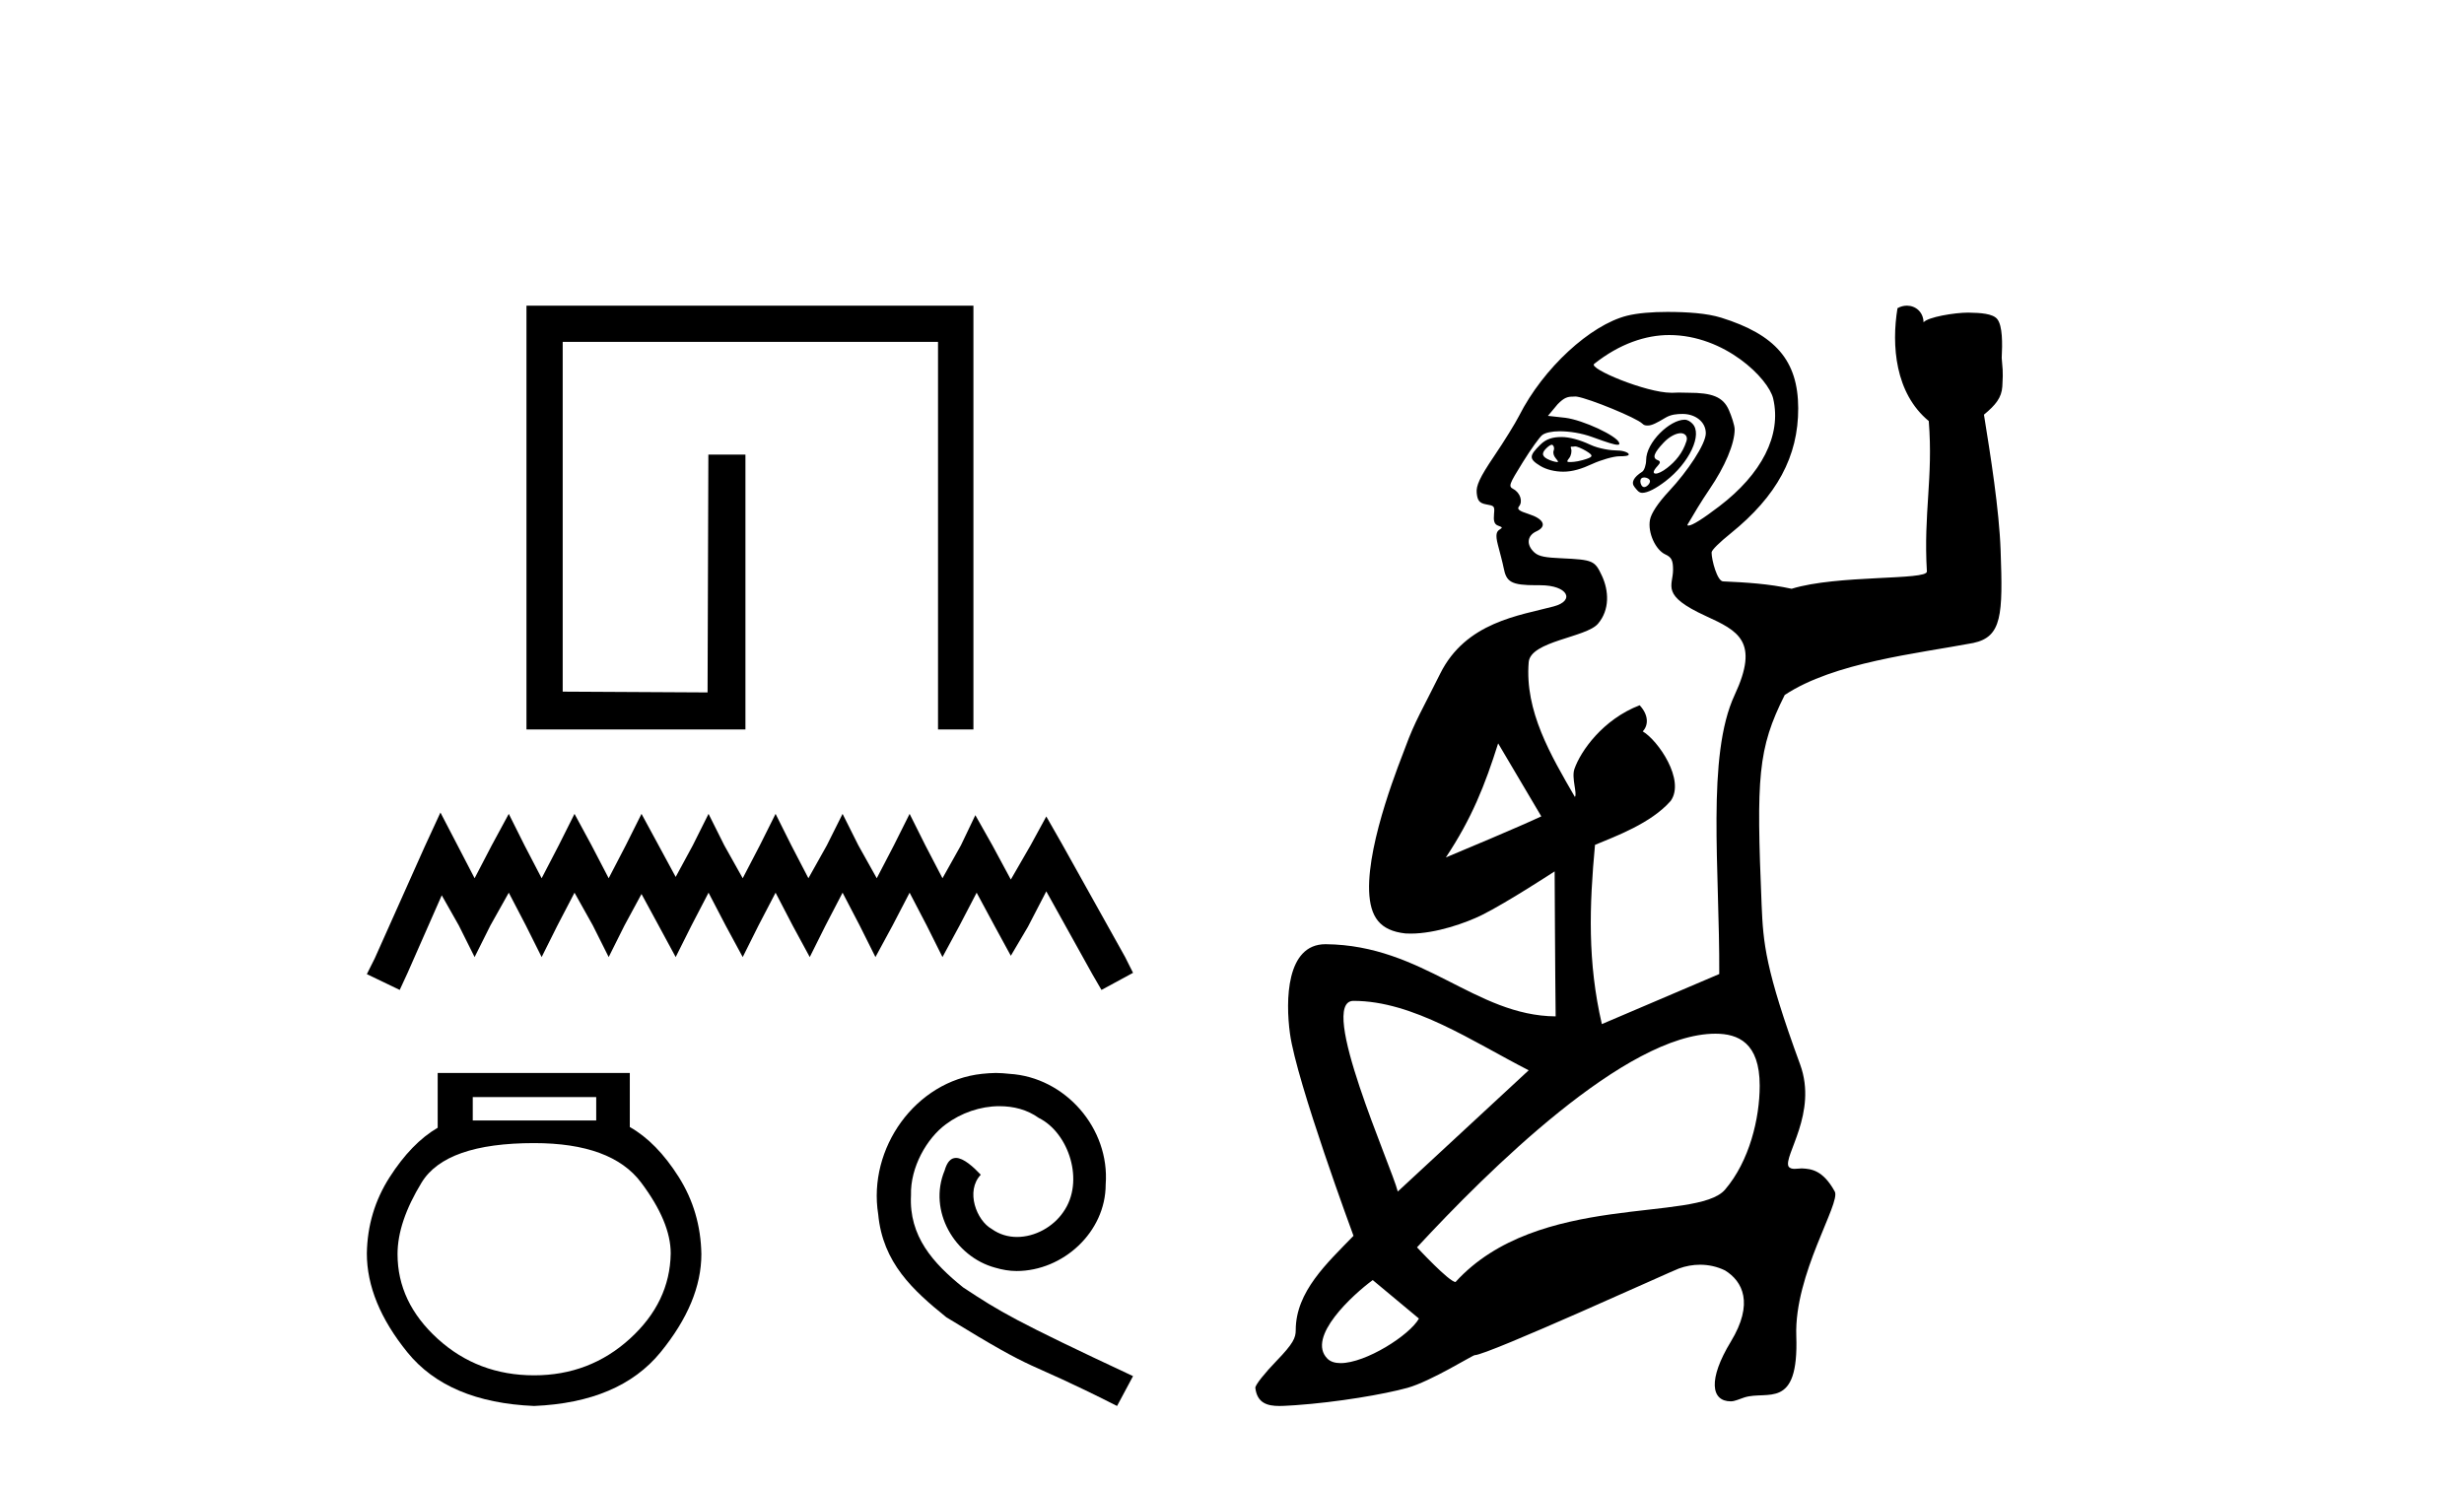
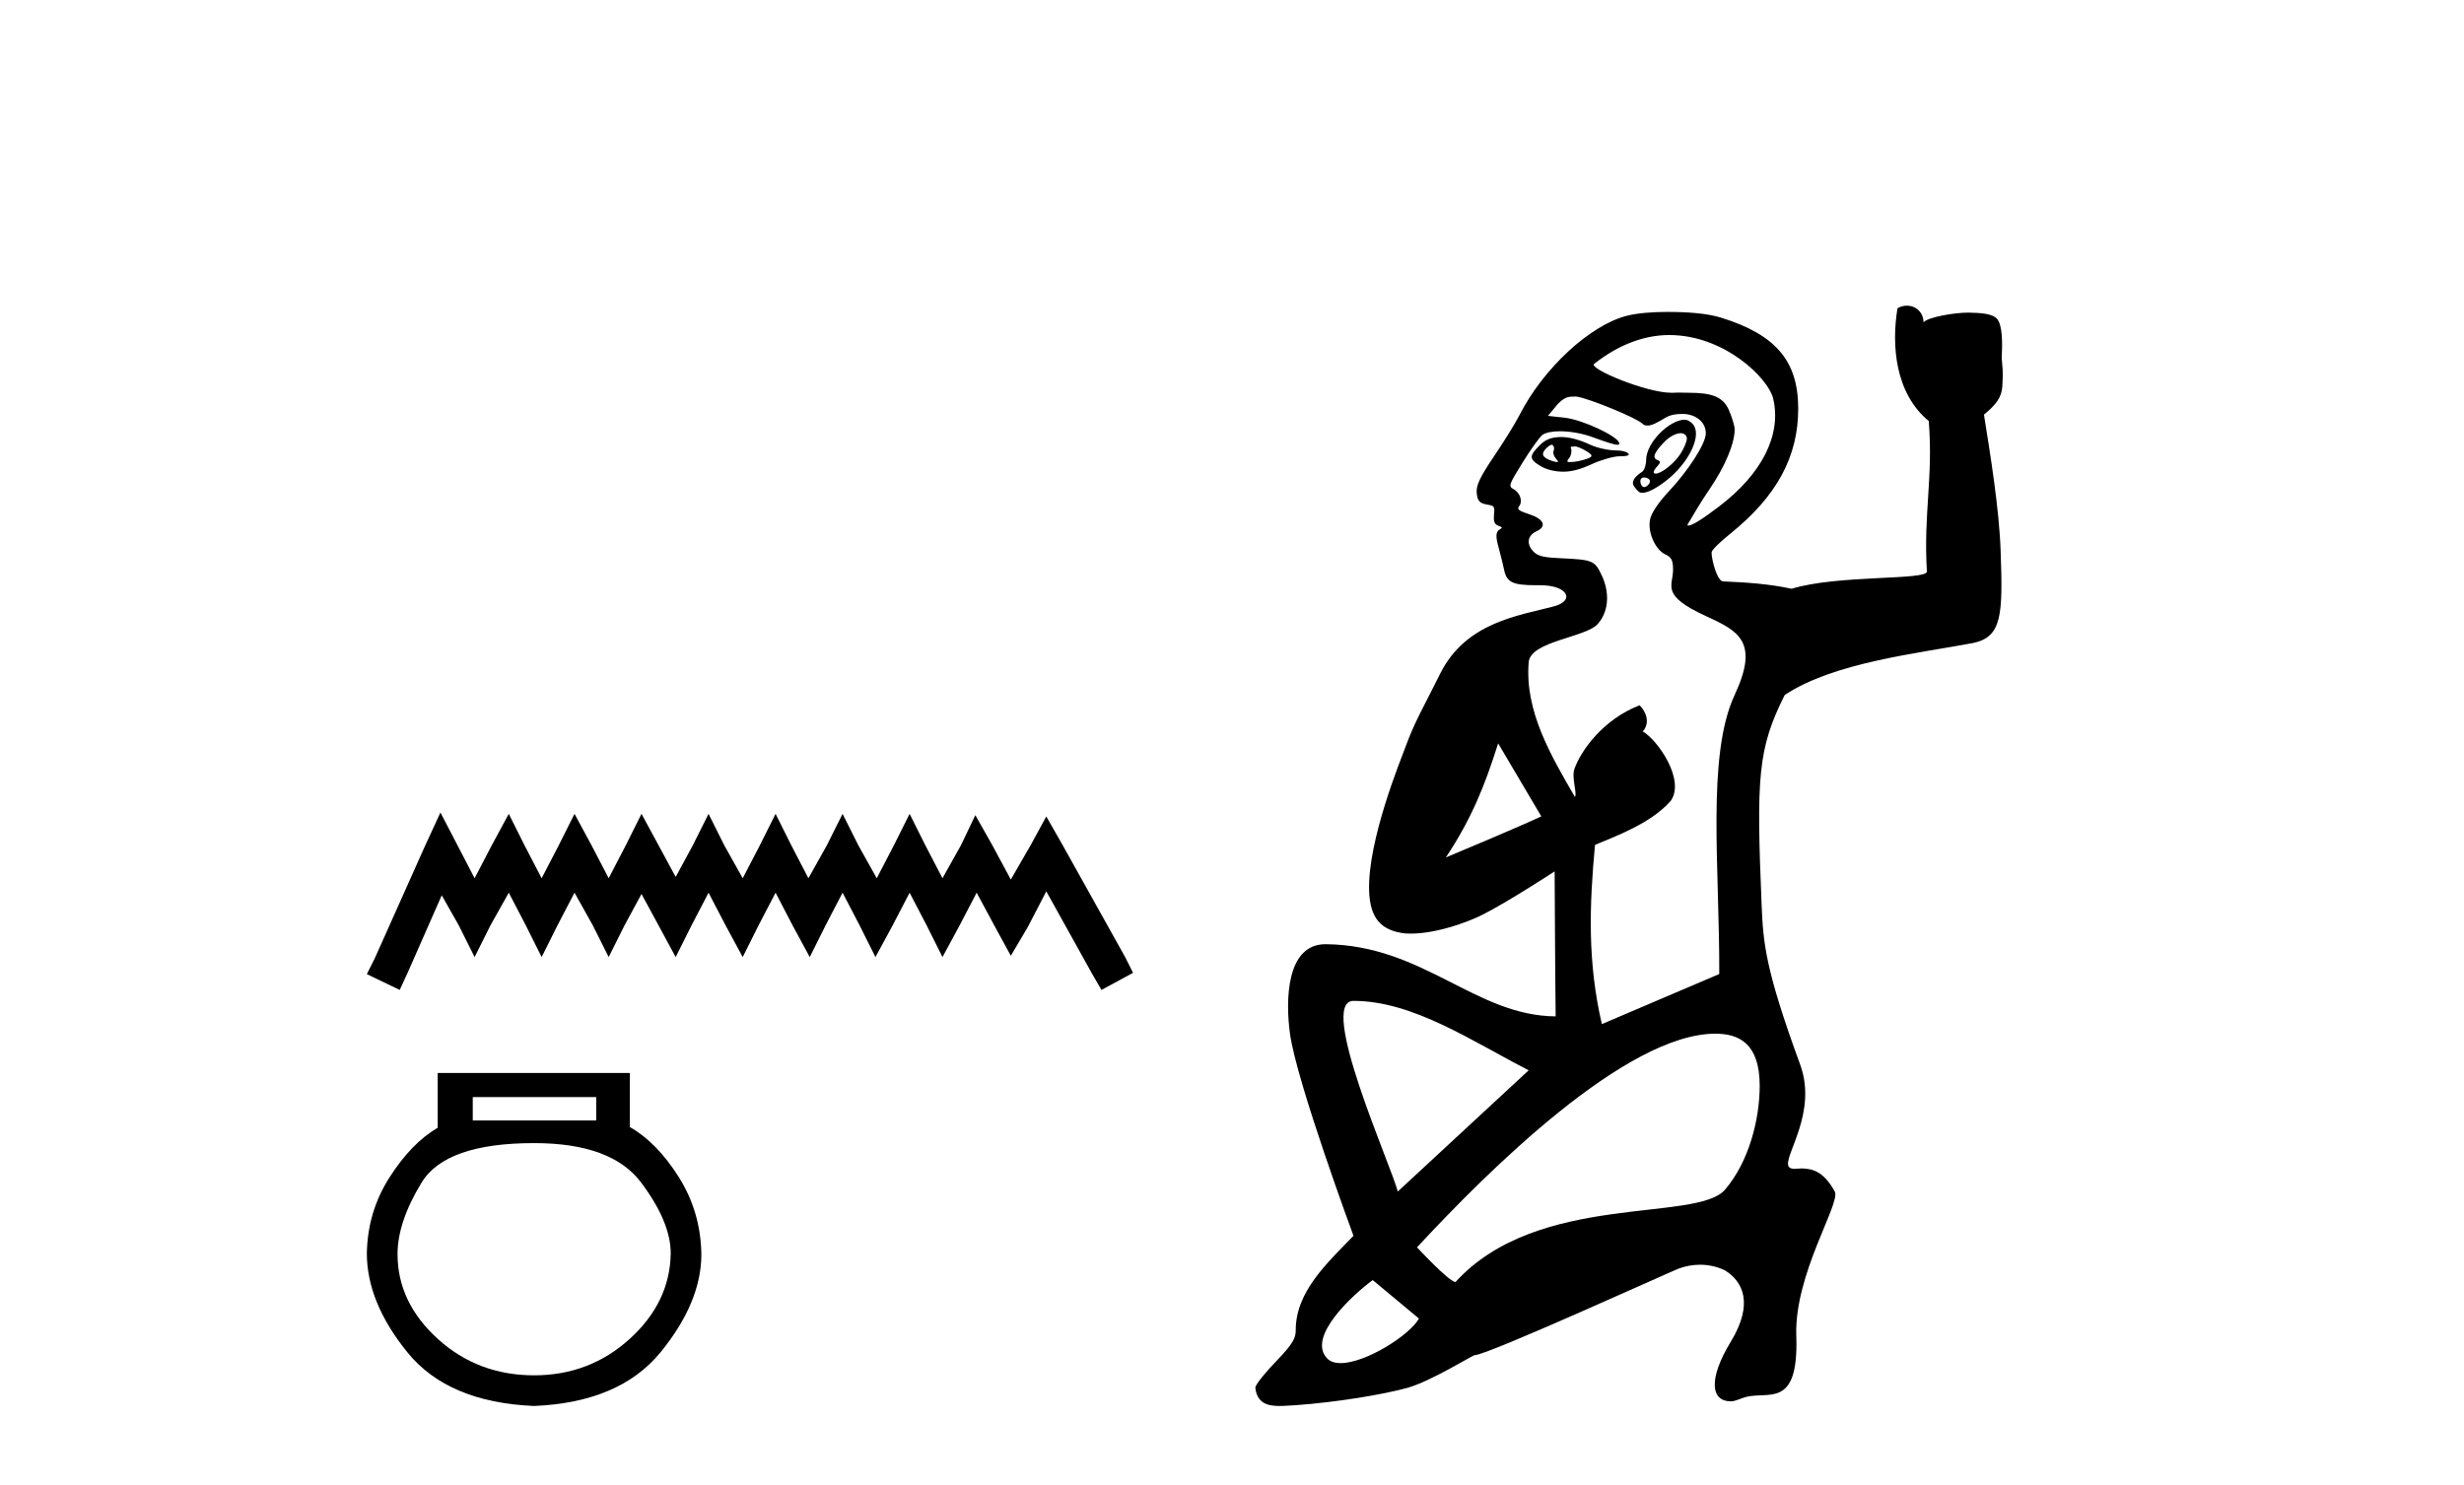
<svg xmlns="http://www.w3.org/2000/svg" width="68.0" height="41.0">
-   <path d="M 26.864 8.437 L 26.864 20.136 L 25.887 20.136 L 25.887 9.436 L 15.529 9.436 L 15.529 19.091 L 19.527 19.113 L 19.549 12.548 L 20.572 12.548 L 20.572 20.136 L 14.529 20.136 L 14.529 8.437 Z" style="fill:#000000;stroke:none" />
  <path d="M 12.155 22.428 L 11.72 23.371 L 10.342 26.454 L 10.124 26.889 L 11.031 27.325 L 11.249 26.853 L 12.191 24.713 L 12.663 25.547 L 13.098 26.418 L 13.533 25.547 L 14.041 24.641 L 14.513 25.547 L 14.948 26.418 L 15.383 25.547 L 15.855 24.641 L 16.362 25.547 L 16.798 26.418 L 17.233 25.547 L 17.704 24.677 L 18.176 25.547 L 18.647 26.418 L 19.083 25.547 L 19.554 24.641 L 20.026 25.547 L 20.497 26.418 L 20.932 25.547 L 21.404 24.641 L 21.875 25.547 L 22.347 26.418 L 22.782 25.547 L 23.253 24.641 L 23.725 25.547 L 24.16 26.418 L 24.632 25.547 L 25.103 24.641 L 25.575 25.547 L 26.01 26.418 L 26.481 25.547 L 26.953 24.641 L 27.461 25.584 L 27.896 26.382 L 28.367 25.584 L 28.875 24.604 L 30.145 26.889 L 30.398 27.325 L 31.269 26.853 L 31.051 26.418 L 29.31 23.299 L 28.875 22.537 L 28.44 23.335 L 27.896 24.278 L 27.388 23.335 L 26.917 22.501 L 26.518 23.335 L 26.01 24.242 L 25.538 23.335 L 25.103 22.465 L 24.668 23.335 L 24.196 24.242 L 23.689 23.335 L 23.253 22.465 L 22.818 23.335 L 22.31 24.242 L 21.839 23.335 L 21.404 22.465 L 20.969 23.335 L 20.497 24.242 L 19.989 23.335 L 19.554 22.465 L 19.119 23.335 L 18.647 24.206 L 18.176 23.335 L 17.704 22.465 L 17.269 23.335 L 16.798 24.242 L 16.326 23.335 L 15.855 22.465 L 15.419 23.335 L 14.948 24.242 L 14.476 23.335 L 14.041 22.465 L 13.57 23.335 L 13.098 24.242 L 12.627 23.335 L 12.155 22.428 Z" style="fill:#000000;stroke:none" />
  <path d="M 16.454 30.283 L 16.454 30.928 L 13.047 30.928 L 13.047 30.283 ZM 14.74 31.553 Q 16.877 31.553 17.693 32.641 Q 18.51 33.73 18.51 34.596 Q 18.49 35.947 17.381 36.955 Q 16.272 37.963 14.74 37.963 Q 13.188 37.963 12.079 36.955 Q 10.971 35.947 10.971 34.617 Q 10.971 33.73 11.636 32.641 Q 12.301 31.553 14.74 31.553 ZM 12.079 29.617 L 12.079 31.129 Q 11.354 31.553 10.749 32.5 Q 10.144 33.447 10.124 34.596 Q 10.124 35.947 11.243 37.328 Q 12.362 38.709 14.74 38.809 Q 17.099 38.709 18.228 37.328 Q 19.356 35.947 19.356 34.617 Q 19.336 33.447 18.732 32.49 Q 18.127 31.532 17.381 31.109 L 17.381 29.617 Z" style="fill:#000000;stroke:none" />
-   <path d="M 27.485 29.617 C 27.358 29.617 27.23 29.629 27.102 29.641 C 25.257 29.838 23.945 31.706 24.236 33.517 C 24.363 34.863 25.199 35.618 26.116 36.36 C 28.843 38.032 28.077 37.417 30.828 38.809 L 31.269 37.985 C 27.996 36.453 27.601 36.21 26.58 35.536 C 25.744 34.863 25.083 34.121 25.141 32.995 C 25.118 32.217 25.582 31.416 26.104 31.033 C 26.522 30.72 27.056 30.534 27.578 30.534 C 27.973 30.534 28.344 30.627 28.669 30.859 C 29.493 31.265 29.946 32.612 29.342 33.459 C 29.064 33.865 28.565 34.144 28.066 34.144 C 27.822 34.144 27.578 34.074 27.369 33.923 C 26.951 33.691 26.638 32.879 27.067 32.426 C 26.87 32.217 26.592 31.962 26.383 31.962 C 26.243 31.962 26.139 32.066 26.069 32.31 C 25.605 33.424 26.348 34.689 27.462 34.991 C 27.659 35.049 27.857 35.084 28.054 35.084 C 29.331 35.084 30.514 34.016 30.514 32.693 C 30.631 31.149 29.4 29.733 27.857 29.641 C 27.741 29.629 27.613 29.617 27.485 29.617 Z" style="fill:#000000;stroke:none" />
  <path d="M 42.825 12.276 C 42.865 12.276 42.909 12.357 42.878 12.435 C 42.853 12.503 42.877 12.581 42.932 12.648 C 42.993 12.722 43.013 12.754 42.985 12.754 C 42.961 12.754 42.888 12.747 42.772 12.701 C 42.567 12.618 42.523 12.525 42.666 12.382 C 42.729 12.319 42.791 12.276 42.825 12.276 ZM 43.471 12.322 C 43.484 12.322 43.499 12.324 43.516 12.329 C 43.616 12.36 43.752 12.431 43.835 12.488 C 43.973 12.584 43.962 12.621 43.675 12.701 C 43.486 12.754 43.364 12.754 43.306 12.754 C 43.305 12.754 43.304 12.754 43.303 12.754 C 43.238 12.754 43.24 12.725 43.303 12.648 C 43.359 12.581 43.384 12.453 43.357 12.382 C 43.338 12.335 43.351 12.328 43.375 12.328 C 43.385 12.328 43.397 12.329 43.41 12.329 C 43.426 12.329 43.445 12.322 43.471 12.322 ZM 43.091 12.063 C 42.851 12.063 42.666 12.117 42.507 12.276 C 42.205 12.577 42.182 12.663 42.507 12.86 C 42.678 12.965 42.917 13.02 43.144 13.02 C 43.401 13.02 43.657 12.939 43.941 12.807 C 44.18 12.696 44.533 12.595 44.685 12.595 C 44.836 12.595 44.95 12.586 44.95 12.542 C 44.95 12.497 44.806 12.435 44.632 12.435 C 44.458 12.435 44.126 12.387 43.888 12.276 C 43.594 12.139 43.314 12.063 43.091 12.063 ZM 46.385 11.957 C 46.491 11.957 46.585 12.037 46.544 12.17 C 46.438 12.513 46.228 12.744 46.013 12.913 C 45.875 13.022 45.757 13.073 45.694 13.073 C 45.615 13.073 45.609 13.007 45.747 12.86 C 45.828 12.774 45.828 12.731 45.747 12.701 C 45.584 12.641 45.655 12.492 45.907 12.223 C 46.068 12.05 46.256 11.957 46.385 11.957 ZM 45.375 13.179 C 45.442 13.179 45.535 13.218 45.535 13.285 C 45.535 13.352 45.442 13.445 45.375 13.445 C 45.375 13.445 45.375 13.445 45.375 13.445 C 45.309 13.445 45.269 13.352 45.269 13.285 C 45.269 13.218 45.309 13.179 45.375 13.179 ZM 46.491 11.585 C 46.086 11.585 45.429 12.206 45.429 12.701 C 45.429 12.826 45.378 12.984 45.322 13.02 C 45.085 13.171 45.005 13.318 45.11 13.445 C 45.173 13.521 45.224 13.604 45.322 13.604 C 45.476 13.604 45.713 13.474 45.96 13.285 C 46.62 12.782 46.997 11.985 46.704 11.692 C 46.648 11.635 46.574 11.585 46.491 11.585 ZM 46.066 9.248 C 47.601 9.248 48.806 10.451 48.935 11.001 C 49.173 12.017 48.612 13.089 47.447 13.976 C 47.003 14.315 46.702 14.507 46.597 14.507 C 46.536 14.507 46.583 14.469 46.651 14.348 C 46.706 14.249 46.945 13.846 47.182 13.498 C 47.602 12.882 47.872 12.251 47.872 11.851 C 47.872 11.742 47.784 11.482 47.713 11.32 C 47.552 10.95 47.243 10.841 46.597 10.841 C 46.511 10.841 46.421 10.836 46.324 10.836 C 46.276 10.836 46.225 10.837 46.172 10.841 C 46.165 10.842 46.16 10.842 46.154 10.842 C 46.144 10.842 46.135 10.841 46.119 10.841 C 45.431 10.841 43.831 10.174 43.994 10.045 C 44.7 9.485 45.42 9.248 46.066 9.248 C 46.066 9.248 46.066 9.248 46.066 9.248 ZM 41.345 20.519 L 42.536 22.534 C 41.932 22.819 40.376 23.469 39.902 23.668 C 40.617 22.592 40.981 21.673 41.345 20.519 ZM 43.477 10.945 C 43.488 10.945 43.501 10.945 43.516 10.948 C 43.873 11.004 45.167 11.537 45.322 11.692 C 45.375 11.744 45.412 11.745 45.476 11.745 C 45.478 11.745 45.48 11.745 45.482 11.745 C 45.583 11.745 45.724 11.675 45.96 11.532 C 46.116 11.438 46.283 11.426 46.438 11.426 C 46.773 11.426 47.073 11.631 47.076 11.957 C 47.078 12.256 46.568 13.015 46.066 13.551 C 45.753 13.886 45.568 14.171 45.535 14.348 C 45.468 14.705 45.691 15.182 45.96 15.304 C 46.13 15.382 46.172 15.468 46.172 15.729 C 46.172 16.177 45.817 16.427 47.076 17.004 C 47.971 17.415 48.562 17.704 47.872 19.183 C 47.09 20.859 47.46 23.988 47.447 26.886 L 44.207 28.268 C 43.81 26.555 43.861 25.009 44.018 23.321 C 44.583 23.084 45.562 22.729 46.107 22.107 C 46.515 21.533 45.757 20.435 45.335 20.188 C 45.493 20.024 45.505 19.74 45.25 19.467 C 44.235 19.858 43.622 20.731 43.45 21.226 C 43.364 21.474 43.536 21.912 43.463 21.998 C 42.795 20.844 42.077 19.628 42.188 18.279 C 42.236 17.692 43.773 17.6 44.1 17.217 C 44.428 16.834 44.403 16.307 44.207 15.889 C 44.013 15.477 43.969 15.45 43.091 15.41 C 42.662 15.391 42.471 15.363 42.347 15.251 C 42.113 15.039 42.144 14.784 42.4 14.667 C 42.707 14.527 42.601 14.32 42.188 14.189 C 41.923 14.105 41.857 14.055 41.922 13.976 C 42.03 13.846 41.959 13.603 41.763 13.498 C 41.622 13.422 41.645 13.373 42.028 12.754 C 42.256 12.387 42.489 12.066 42.56 12.01 C 42.643 11.944 42.831 11.904 43.038 11.904 C 43.314 11.904 43.644 11.955 43.941 12.063 C 44.379 12.223 44.557 12.276 44.632 12.276 C 44.681 12.276 44.7 12.273 44.685 12.223 C 44.627 12.033 43.692 11.594 43.197 11.532 L 42.719 11.479 L 42.985 11.16 C 43.168 10.97 43.269 10.948 43.41 10.948 C 43.433 10.948 43.453 10.945 43.477 10.945 ZM 37.353 27.627 C 39.005 27.627 40.646 28.756 42.188 29.543 L 38.575 32.89 C 38.403 32.195 36.344 27.627 37.353 27.627 ZM 47.341 28.533 C 47.968 28.533 48.563 28.782 48.563 29.968 C 48.563 30.872 48.28 32.05 47.607 32.837 C 46.822 33.754 42.437 32.893 40.169 35.387 C 39.993 35.387 39.106 34.43 39.106 34.43 C 41.046 32.336 44.867 28.533 47.341 28.533 ZM 37.884 35.334 L 39.159 36.396 C 38.903 36.857 37.689 37.626 36.998 37.626 C 36.846 37.626 36.72 37.589 36.634 37.504 C 36.042 36.911 37.347 35.727 37.884 35.334 ZM 52.626 8.437 C 52.54 8.437 52.451 8.459 52.366 8.507 C 52.197 9.53 52.298 10.854 53.229 11.622 C 53.354 13.197 53.081 14.152 53.177 15.774 C 53.197 16.023 50.703 15.861 49.444 16.252 C 48.812 16.114 48.19 16.076 47.554 16.048 C 47.392 16.048 47.235 15.457 47.235 15.251 C 47.235 15.182 47.458 14.969 47.766 14.72 C 49.034 13.695 49.63 12.602 49.626 11.266 C 49.622 9.948 48.992 9.235 47.501 8.769 C 47.109 8.647 46.564 8.61 46.013 8.61 C 45.597 8.61 45.196 8.641 44.897 8.716 C 43.892 8.971 42.592 10.156 41.922 11.479 C 41.82 11.68 41.517 12.173 41.231 12.595 C 40.828 13.19 40.735 13.413 40.753 13.604 C 40.773 13.807 40.819 13.888 41.019 13.923 C 41.235 13.961 41.253 13.966 41.231 14.189 C 41.214 14.369 41.235 14.468 41.338 14.507 C 41.454 14.552 41.481 14.558 41.391 14.614 C 41.3 14.669 41.264 14.754 41.338 15.039 C 41.388 15.232 41.47 15.534 41.497 15.676 C 41.571 16.065 41.705 16.154 42.4 16.154 C 42.416 16.154 42.447 16.154 42.473 16.154 C 42.486 16.154 42.498 16.154 42.507 16.154 C 43.267 16.154 43.48 16.578 42.878 16.739 C 41.938 16.99 40.453 17.168 39.744 18.598 C 39.264 19.566 39.044 19.915 38.788 20.617 C 38.663 20.959 37.739 23.196 37.784 24.592 C 37.811 25.31 38.076 25.688 38.786 25.766 C 38.835 25.769 38.884 25.77 38.934 25.77 C 39.621 25.77 40.459 25.475 40.901 25.255 C 41.591 24.912 42.904 24.053 42.904 24.053 C 42.904 24.053 42.918 26.992 42.932 28.055 C 40.712 28.038 39.281 26.089 36.589 26.063 C 36.586 26.063 36.582 26.063 36.578 26.063 C 35.495 26.063 35.474 27.618 35.6 28.533 C 35.783 29.867 37.353 34.112 37.353 34.112 C 36.629 34.861 35.759 35.65 35.759 36.715 C 35.759 36.927 35.691 37.087 35.228 37.565 C 34.916 37.887 34.638 38.229 34.644 38.309 C 34.694 38.732 34.978 38.809 35.307 38.809 C 35.454 38.809 35.611 38.794 35.759 38.787 C 36.907 38.706 38.196 38.487 38.841 38.309 C 39.488 38.129 40.641 37.406 40.7 37.406 C 41.047 37.406 46.18 35.065 46.332 35.015 C 46.521 34.946 46.719 34.91 46.917 34.91 C 47.153 34.91 47.389 34.961 47.607 35.068 C 48.093 35.368 48.409 35.975 47.766 37.034 C 47.133 38.076 47.218 38.681 47.766 38.681 C 47.876 38.681 47.992 38.621 48.138 38.574 C 48.772 38.37 49.645 38.945 49.573 36.874 C 49.513 35.17 50.808 33.205 50.635 32.89 C 50.305 32.288 49.974 32.265 49.732 32.252 C 49.727 32.252 49.722 32.252 49.716 32.252 C 49.662 32.252 49.592 32.264 49.527 32.264 C 49.459 32.264 49.396 32.251 49.36 32.199 C 49.21 31.913 50.17 30.725 49.679 29.383 C 48.713 26.746 48.66 26.03 48.616 24.974 C 48.47 21.453 48.507 20.671 49.254 19.183 C 50.616 18.283 52.903 18.041 54.457 17.748 C 55.251 17.579 55.276 16.973 55.212 15.198 C 55.172 14.058 54.931 12.559 54.752 11.446 C 55.075 11.178 55.239 10.978 55.259 10.667 C 55.288 10.2 55.26 10.168 55.242 9.88 C 55.263 9.474 55.266 9 55.122 8.812 C 55.001 8.653 54.644 8.635 54.346 8.63 C 54.337 8.63 54.327 8.629 54.317 8.629 C 53.939 8.629 53.204 8.752 53.085 8.897 C 53.079 8.613 52.867 8.437 52.626 8.437 Z" style="fill:#000000;stroke:none" />
</svg>